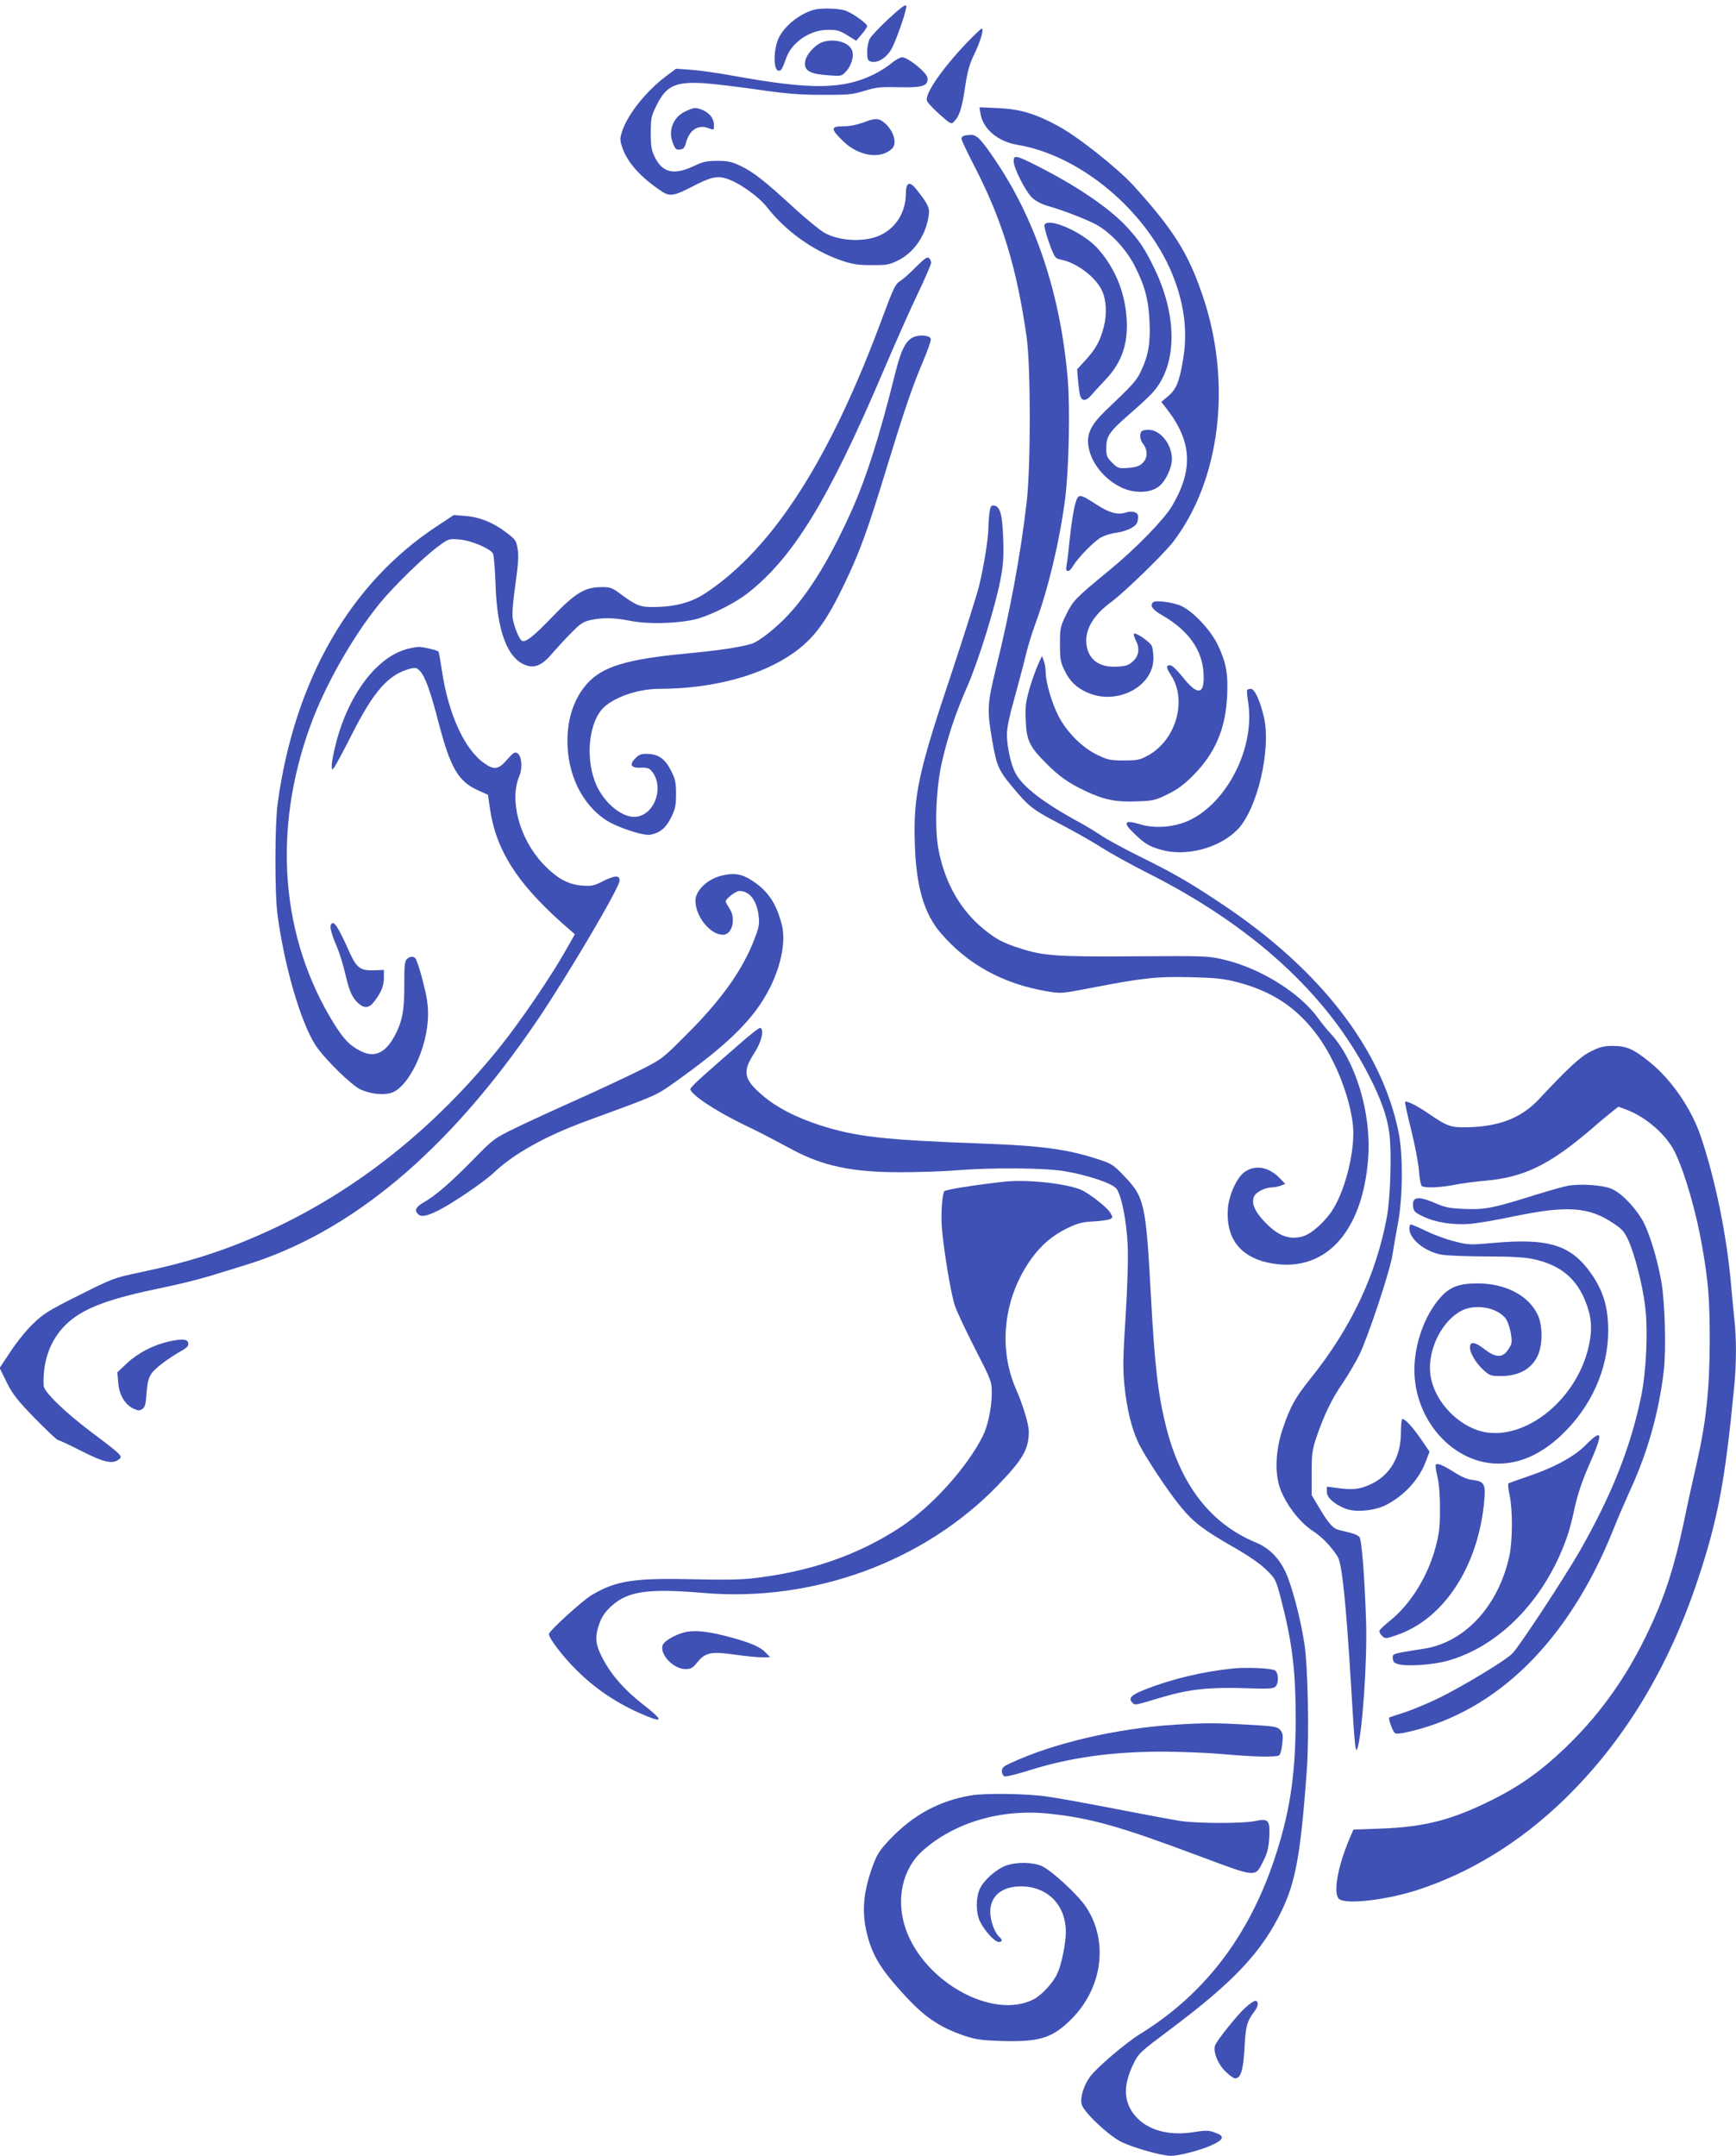
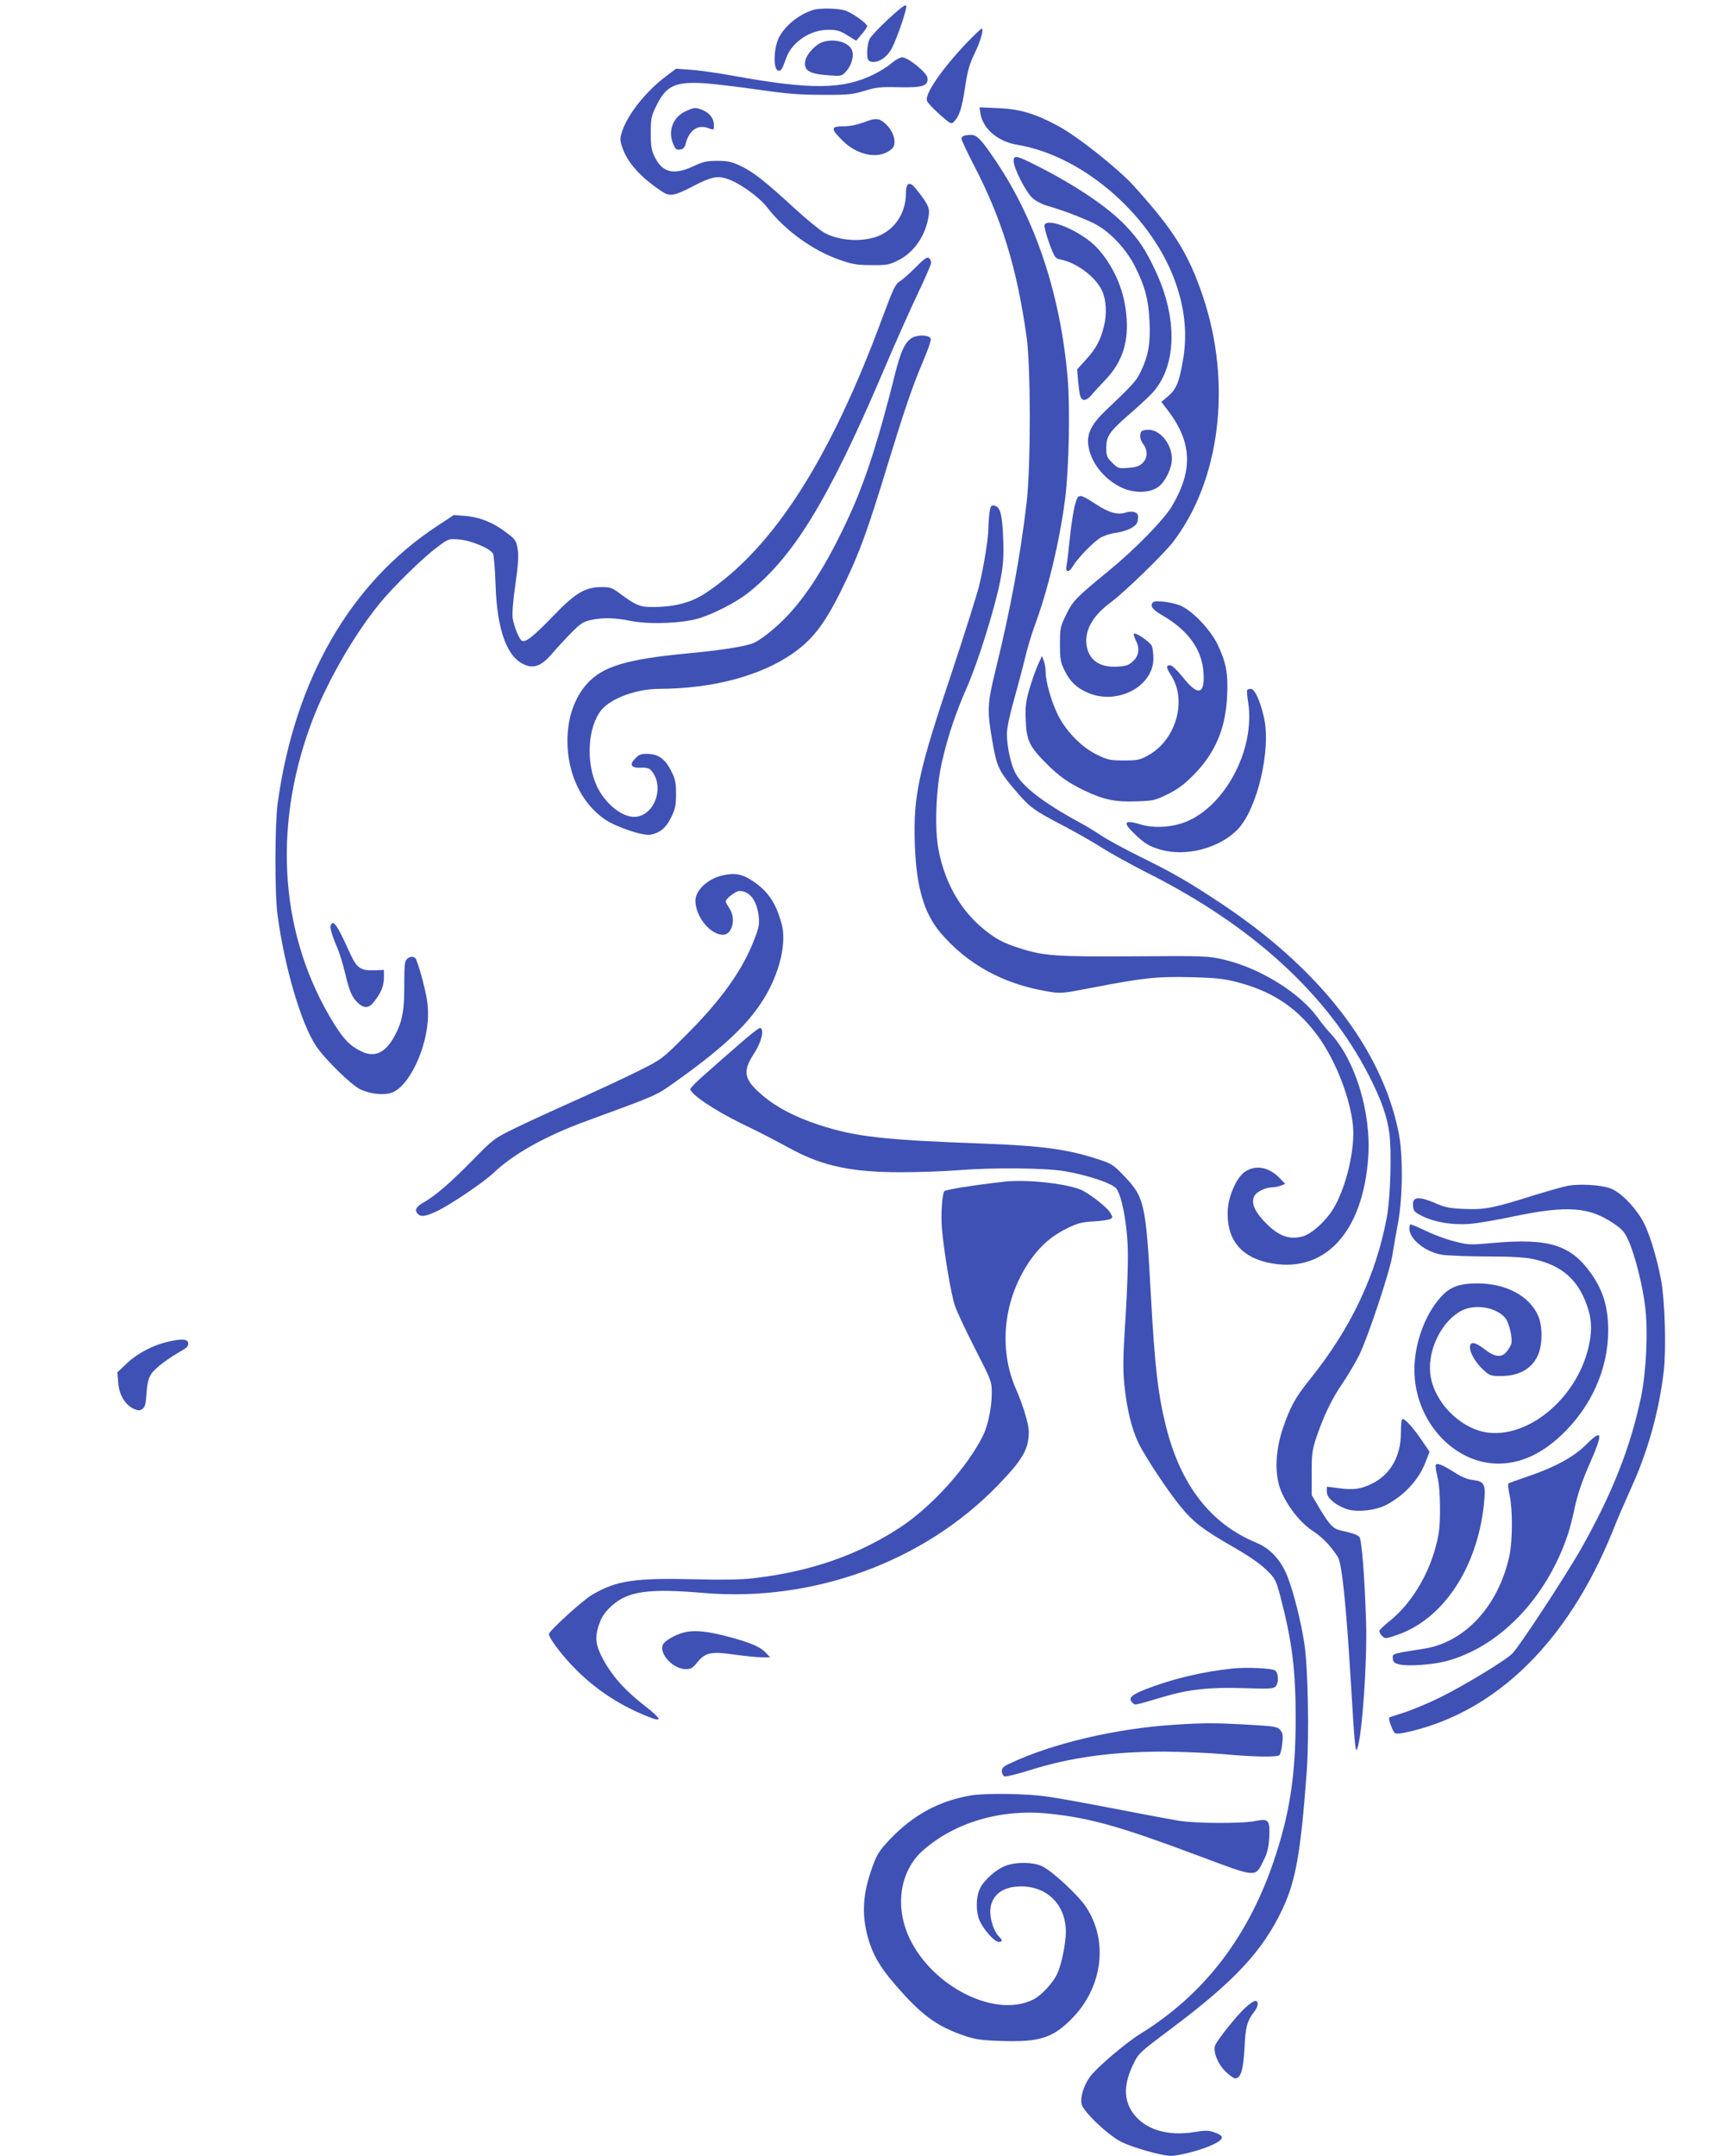
<svg xmlns="http://www.w3.org/2000/svg" version="1.0" width="1031pt" height="1280pt" viewBox="0 0 1031 1280" preserveAspectRatio="xMidYMid meet">
  <g transform="translate(0,1280) scale(0.1,-0.1)" fill="#3f51b5" stroke="none">
    <path d="M5277 12688 c-54 -50 -104 -103 -112 -119 -8 -15 -15 -50 -15 -78 0 -41 4 -51 20 -56 41 -13 97 22 127 79 33 64 92 239 85 252 -5 9 -34 -12 -105 -78z" />
    <path d="M4830 12741 c-86 -26 -171 -96 -205 -166 -33 -70 -33 -195 0 -195 15 0 19 6 46 80 35 92 142 163 247 163 53 0 70 -5 115 -33 l52 -32 32 38 c18 20 33 43 33 49 0 14 -77 71 -124 90 -37 16 -153 19 -196 6z" />
    <path d="M5737 12541 c-144 -152 -245 -299 -232 -339 3 -11 37 -47 75 -81 63 -56 70 -60 84 -45 33 32 49 81 67 203 15 101 27 141 56 201 36 74 58 150 43 150 -4 0 -46 -40 -93 -89z" />
    <path d="M4875 12546 c-36 -16 -82 -67 -91 -101 -15 -62 18 -84 136 -92 76 -6 79 -5 104 22 34 37 50 95 35 129 -23 50 -117 71 -184 42z" />
    <path d="M5295 12425 c-22 -19 -68 -48 -102 -65 -185 -92 -375 -94 -838 -10 -93 17 -208 33 -255 36 l-85 6 -60 -45 c-118 -89 -226 -224 -260 -326 -14 -44 -14 -52 1 -97 30 -90 110 -178 235 -261 47 -31 73 -27 188 33 100 52 139 61 194 44 72 -21 193 -107 242 -170 106 -137 269 -256 432 -313 75 -26 103 -31 188 -31 90 -1 106 2 157 27 98 48 168 152 184 271 6 43 -6 67 -77 156 -37 46 -59 36 -59 -28 0 -107 -55 -200 -145 -245 -93 -47 -247 -41 -341 12 -27 16 -105 80 -173 142 -176 162 -247 218 -321 253 -55 26 -77 31 -140 31 -64 0 -85 -5 -144 -33 -114 -53 -182 -37 -227 55 -20 40 -24 63 -24 143 0 88 3 101 33 162 58 119 112 144 282 134 58 -4 202 -21 320 -38 174 -25 247 -31 385 -31 152 -1 179 2 250 24 69 21 96 24 204 21 142 -3 175 8 169 56 -4 32 -116 122 -151 122 -12 -1 -40 -16 -62 -35z" />
    <path d="M4073 12140 c-74 -33 -107 -114 -77 -189 14 -36 20 -42 42 -39 20 2 28 11 35 37 19 76 70 112 128 92 41 -14 39 -15 39 17 0 37 -25 71 -66 88 -43 18 -50 17 -101 -6z" />
    <path d="M5823 12125 c15 -91 104 -166 220 -185 400 -67 814 -435 946 -840 50 -151 62 -297 36 -441 -21 -126 -39 -169 -86 -210 l-42 -35 37 -48 c146 -191 153 -358 25 -573 -48 -80 -218 -254 -372 -380 -201 -165 -214 -179 -255 -262 -35 -72 -37 -81 -37 -176 0 -89 3 -106 28 -157 31 -64 71 -102 135 -130 175 -78 392 35 392 203 0 26 -4 59 -9 73 -10 24 -97 84 -107 73 -3 -3 2 -19 10 -36 26 -49 21 -93 -14 -126 -26 -24 -40 -30 -94 -33 -107 -7 -173 41 -184 134 -9 86 41 172 148 250 80 60 307 280 365 354 281 364 353 941 180 1457 -86 257 -174 397 -414 662 -96 104 -330 290 -447 353 -137 74 -226 100 -353 106 l-114 5 6 -38z" />
    <path d="M5131 12074 c-41 -15 -84 -24 -122 -24 -76 0 -77 -14 -6 -84 93 -94 228 -115 296 -47 29 29 10 101 -41 147 -36 33 -58 35 -127 8z" />
    <path d="M5723 11993 c-7 -2 -13 -10 -13 -17 0 -7 33 -78 74 -157 167 -322 255 -609 313 -1020 25 -178 25 -769 0 -984 -37 -316 -98 -643 -182 -983 -52 -213 -54 -246 -21 -436 27 -153 37 -174 148 -303 76 -88 103 -107 270 -194 82 -43 187 -103 233 -133 47 -30 169 -98 272 -150 621 -313 1065 -719 1312 -1200 73 -143 108 -241 122 -342 15 -111 7 -387 -15 -503 -64 -342 -213 -657 -453 -956 -91 -113 -120 -166 -165 -298 -40 -121 -48 -242 -21 -338 28 -94 115 -213 197 -267 59 -38 108 -90 150 -154 26 -40 50 -271 81 -783 19 -324 25 -386 35 -360 30 78 61 528 53 760 -9 271 -26 486 -40 500 -13 13 -39 22 -114 39 -41 9 -64 34 -119 125 l-50 84 0 130 c0 116 3 138 29 216 43 126 90 225 155 319 31 46 75 120 97 164 52 104 185 503 199 599 6 41 21 126 33 189 28 150 30 402 4 533 -100 501 -471 978 -1067 1371 -189 125 -275 174 -478 274 -86 43 -184 96 -217 118 -33 22 -91 58 -130 79 -219 119 -345 216 -386 298 -26 50 -49 156 -49 228 0 36 15 108 41 200 22 79 52 191 66 249 13 58 40 146 58 195 79 213 148 500 181 755 22 173 30 535 15 712 -42 494 -187 934 -424 1288 -88 131 -115 160 -151 159 -17 0 -37 -3 -43 -6z" />
    <path d="M6020 11844 c0 -43 73 -186 113 -221 20 -18 60 -38 94 -47 76 -22 182 -61 263 -99 90 -42 192 -146 247 -252 62 -121 84 -202 90 -335 6 -129 -7 -204 -54 -300 -25 -52 -51 -80 -208 -229 -82 -79 -110 -133 -102 -202 12 -102 94 -206 200 -255 75 -34 164 -32 216 5 41 29 81 112 81 166 -1 92 -74 179 -147 173 -33 -3 -38 -7 -41 -31 -2 -16 5 -38 17 -53 29 -37 27 -85 -4 -114 -19 -18 -40 -25 -85 -28 -57 -4 -61 -3 -95 31 -31 31 -35 41 -35 87 0 70 19 97 131 195 51 44 112 100 136 125 152 157 161 447 23 737 -58 123 -95 178 -174 262 -106 112 -301 243 -536 361 -115 58 -130 60 -130 24z" />
    <path d="M6203 11464 c-3 -8 10 -56 28 -107 33 -89 35 -91 72 -99 93 -19 204 -103 242 -184 25 -54 30 -139 11 -212 -21 -84 -47 -132 -108 -199 l-51 -56 6 -72 c4 -40 9 -79 13 -88 11 -30 35 -28 63 4 14 17 53 59 85 93 104 108 143 232 124 399 -16 146 -77 282 -174 387 -88 94 -292 183 -311 134z" />
    <path d="M5439 11214 c-35 -36 -78 -74 -95 -84 -27 -17 -39 -44 -103 -215 -310 -840 -648 -1368 -1047 -1634 -84 -57 -182 -84 -309 -85 -86 -1 -105 7 -213 87 -37 27 -52 32 -100 31 -98 0 -155 -34 -290 -175 -116 -120 -162 -156 -183 -143 -16 10 -46 83 -54 132 -4 27 1 101 16 202 17 121 20 172 13 212 -8 49 -13 56 -71 99 -76 58 -158 90 -243 96 l-65 5 -94 -62 c-519 -339 -851 -913 -952 -1650 -17 -123 -18 -535 -1 -660 41 -309 139 -644 228 -779 52 -79 215 -238 266 -260 59 -26 129 -34 177 -21 106 28 222 269 223 465 1 60 -8 112 -32 205 -18 69 -38 128 -44 132 -17 12 -33 9 -50 -7 -13 -13 -15 -42 -15 -153 1 -151 -12 -219 -58 -304 -56 -102 -120 -130 -202 -88 -64 32 -98 68 -158 163 -317 512 -367 1149 -138 1773 86 236 249 523 408 719 81 100 261 276 347 339 64 48 66 48 127 43 70 -5 185 -54 201 -84 5 -10 12 -92 15 -183 9 -281 72 -444 184 -481 52 -17 95 3 155 74 29 34 80 89 114 123 51 52 69 63 113 73 72 15 140 14 234 -5 112 -23 314 -15 412 16 88 28 212 92 279 143 274 212 483 552 810 1319 74 174 169 387 211 474 41 86 75 165 75 174 0 10 -6 22 -13 28 -10 9 -28 -4 -78 -54z" />
    <path d="M5418 10795 c-42 -24 -68 -77 -103 -218 -92 -368 -168 -607 -252 -797 -125 -282 -254 -495 -382 -631 -74 -80 -175 -159 -219 -172 -72 -21 -194 -39 -384 -57 -357 -34 -499 -77 -591 -179 -76 -85 -117 -203 -117 -341 0 -196 85 -372 224 -466 66 -45 226 -98 269 -90 57 11 93 41 123 103 24 49 29 70 29 138 0 69 -4 88 -30 140 -35 69 -75 98 -141 99 -35 1 -49 -4 -70 -26 -39 -38 -27 -59 32 -56 38 1 51 -3 65 -21 79 -97 12 -271 -105 -271 -76 0 -174 81 -222 184 -66 143 -53 352 28 451 57 69 209 125 342 125 322 1 610 79 801 215 122 88 193 184 305 419 84 174 135 314 244 672 106 346 153 486 217 636 28 65 49 126 47 135 -4 24 -73 28 -110 8z" />
    <path d="M6386 9809 c-9 -29 -23 -116 -31 -193 -8 -78 -17 -156 -21 -174 -9 -42 15 -44 39 -2 31 51 128 150 169 171 22 11 61 23 88 26 26 3 66 15 87 27 30 17 39 28 41 54 3 26 -1 34 -20 41 -13 5 -35 4 -51 -2 -47 -16 -100 -2 -173 46 -105 68 -110 68 -128 6z" />
    <path d="M5876 9754 c-3 -26 -6 -65 -6 -88 0 -61 -26 -222 -55 -344 -15 -59 -87 -287 -160 -507 -202 -601 -231 -737 -222 -1025 8 -255 55 -415 155 -531 159 -185 367 -299 625 -344 88 -15 88 -15 265 19 309 60 391 69 594 64 156 -4 198 -9 282 -31 195 -52 334 -141 452 -291 114 -143 210 -378 229 -557 14 -138 -39 -367 -116 -495 -45 -74 -129 -150 -182 -165 -85 -23 -152 5 -236 97 -54 59 -71 107 -51 144 13 24 66 50 104 50 14 0 37 5 52 10 l27 11 -29 30 c-67 71 -148 86 -213 40 -46 -33 -93 -137 -99 -219 -12 -170 70 -281 235 -318 333 -74 567 171 599 626 18 266 -77 576 -225 735 -21 22 -54 63 -73 90 -108 150 -342 296 -558 347 -92 22 -108 23 -533 20 -468 -3 -541 2 -687 50 -91 29 -136 53 -205 109 -138 112 -231 271 -270 468 -26 127 -17 367 19 526 37 160 82 293 151 450 65 149 165 469 196 630 17 89 21 135 17 245 -5 146 -18 193 -54 198 -18 3 -22 -4 -28 -44z" />
    <path d="M6848 9224 c-21 -21 -4 -44 59 -80 153 -89 234 -205 241 -344 7 -128 -36 -133 -128 -15 -32 39 -59 65 -71 65 -25 0 -24 -13 5 -58 98 -149 31 -385 -135 -477 -49 -27 -63 -30 -144 -30 -83 0 -96 3 -160 34 -90 44 -177 132 -228 228 -40 77 -77 203 -77 264 0 21 -5 50 -11 66 l-11 28 -25 -55 c-13 -30 -36 -94 -50 -143 -21 -74 -25 -104 -21 -185 4 -117 22 -155 121 -254 75 -76 133 -117 230 -163 111 -53 183 -68 306 -63 99 3 112 6 185 42 59 29 97 57 150 110 133 133 195 279 204 475 6 135 -6 196 -55 301 -41 86 -140 193 -213 230 -45 23 -158 39 -172 24z" />
-     <path d="M2427 8949 c-185 -43 -358 -270 -433 -567 -13 -52 -24 -109 -24 -126 1 -30 1 -30 16 -11 8 11 58 104 110 207 126 247 212 343 337 377 35 9 41 8 62 -14 31 -35 60 -114 111 -310 69 -264 116 -344 230 -396 l62 -28 12 -83 c35 -242 158 -437 424 -675 l80 -70 -59 -104 c-85 -150 -258 -404 -377 -554 -390 -488 -856 -861 -1379 -1101 -250 -115 -469 -186 -765 -248 -157 -33 -164 -36 -364 -136 -180 -90 -212 -110 -273 -169 -38 -36 -98 -110 -134 -165 l-65 -98 42 -86 c37 -73 63 -106 168 -214 69 -70 130 -128 136 -128 6 0 69 -29 139 -65 134 -68 184 -79 222 -51 27 19 20 26 -160 161 -162 122 -284 241 -286 278 -6 156 45 286 149 378 99 86 246 140 559 204 98 20 225 52 283 70 58 18 146 45 195 60 635 191 1217 677 1748 1460 183 271 487 786 487 827 0 32 -29 31 -95 -2 -58 -30 -71 -32 -129 -28 -85 7 -150 44 -231 129 -140 149 -202 378 -140 523 20 48 13 121 -14 135 -14 8 -25 0 -60 -40 -50 -58 -76 -62 -133 -22 -118 81 -215 292 -253 549 -9 59 -18 111 -21 115 -5 8 -96 30 -122 28 -9 -1 -34 -5 -55 -10z" />
    <path d="M7407 8703 c-3 -5 0 -35 5 -68 48 -291 -149 -648 -399 -725 -77 -24 -171 -26 -239 -5 -98 30 -109 13 -36 -56 60 -58 86 -73 152 -93 150 -45 350 7 459 118 118 120 202 478 157 669 -23 99 -55 167 -77 167 -10 0 -20 -3 -22 -7z" />
    <path d="M4285 7601 c-85 -21 -155 -89 -155 -149 1 -95 88 -202 164 -202 56 0 79 99 37 158 -11 17 -21 35 -21 40 0 16 60 62 81 62 61 0 104 -56 115 -151 5 -46 1 -66 -25 -134 -71 -185 -196 -361 -408 -572 -142 -142 -142 -142 -280 -211 -76 -38 -241 -115 -368 -172 -126 -56 -289 -131 -361 -166 -129 -63 -132 -65 -251 -186 -135 -138 -226 -217 -295 -256 -48 -27 -58 -48 -36 -70 19 -19 48 -14 113 17 79 37 278 172 335 226 119 114 311 221 555 310 413 151 411 150 518 226 327 232 478 382 570 565 67 134 95 279 70 374 -33 128 -82 200 -177 262 -61 40 -107 47 -181 29z" />
    <path d="M1966 7311 c-9 -14 2 -55 34 -131 16 -36 38 -108 50 -160 25 -107 41 -142 77 -176 36 -33 66 -30 95 9 42 54 58 94 58 142 l0 46 -59 -2 c-79 -3 -102 14 -141 98 -75 167 -98 201 -114 174z" />
    <path d="M4395 6604 c-61 -53 -152 -132 -202 -177 -51 -44 -93 -86 -93 -93 0 -30 141 -125 302 -204 122 -59 145 -71 306 -157 182 -97 354 -133 640 -133 103 0 250 5 327 11 220 18 532 15 649 -5 135 -23 282 -72 306 -103 30 -38 61 -193 67 -336 4 -79 -1 -241 -12 -422 -16 -244 -17 -313 -7 -411 14 -138 42 -254 82 -339 39 -82 179 -293 253 -382 74 -91 136 -138 313 -239 88 -50 158 -99 194 -134 54 -52 57 -60 83 -155 71 -271 92 -436 92 -735 -1 -338 -36 -562 -132 -845 -154 -451 -415 -788 -788 -1019 -87 -53 -264 -204 -302 -257 -38 -53 -59 -124 -49 -163 11 -46 160 -186 237 -224 72 -35 240 -82 293 -82 51 0 190 37 252 68 65 31 67 51 7 71 -35 13 -53 13 -122 2 -161 -26 -296 17 -365 117 -54 79 -52 171 6 289 30 62 38 69 222 207 378 283 544 461 662 710 80 170 109 334 145 823 15 209 7 622 -15 758 -21 134 -61 292 -98 390 -38 100 -102 170 -186 205 -270 111 -448 339 -536 686 -48 191 -68 359 -91 784 -30 550 -38 582 -163 712 -57 60 -73 70 -141 92 -186 62 -338 83 -691 96 -600 22 -759 41 -973 110 -146 48 -253 104 -337 175 -114 97 -123 142 -48 256 41 64 58 137 33 146 -6 2 -60 -40 -120 -93z" />
-     <path d="M9449 6558 c-63 -31 -134 -97 -310 -285 -103 -110 -235 -162 -424 -166 -100 -2 -118 4 -238 86 -63 43 -124 73 -132 65 -3 -2 13 -76 35 -163 22 -87 43 -197 47 -244 3 -47 11 -89 17 -93 18 -13 109 -9 193 7 43 9 128 20 188 25 228 21 378 94 628 308 49 43 105 89 124 104 l35 27 51 -19 c117 -45 238 -152 286 -255 59 -123 125 -354 160 -555 37 -212 45 -312 45 -565 -1 -290 -22 -482 -79 -730 -19 -83 -51 -226 -70 -320 -63 -301 -122 -480 -235 -710 -126 -256 -281 -469 -482 -660 -140 -133 -264 -221 -433 -305 -237 -117 -394 -157 -654 -167 l-163 -6 -20 -46 c-75 -174 -103 -338 -64 -367 45 -33 284 -4 466 55 316 104 607 283 868 535 354 343 620 779 796 1309 119 358 162 588 215 1142 14 137 14 292 1 404 -5 47 -14 142 -20 211 -26 289 -93 618 -180 875 -56 164 -174 336 -305 441 -95 76 -135 94 -216 94 -54 0 -77 -6 -130 -32z" />
    <path d="M5965 5784 c-179 -20 -351 -47 -357 -57 -13 -21 -21 -138 -14 -220 11 -135 55 -398 78 -462 11 -33 65 -147 119 -253 97 -189 99 -195 99 -262 0 -88 -23 -197 -54 -258 -94 -186 -300 -414 -483 -536 -253 -168 -544 -269 -883 -307 -68 -8 -185 -10 -330 -6 -374 9 -479 -6 -627 -94 -56 -34 -253 -213 -253 -231 0 -25 82 -133 164 -214 104 -104 226 -188 365 -251 150 -67 161 -56 39 40 -130 101 -210 196 -263 309 -30 65 -31 110 -4 182 14 39 35 68 71 101 98 88 218 105 548 77 650 -55 1307 185 1746 639 149 154 184 215 184 320 0 42 -35 158 -75 249 -109 246 -75 545 89 775 60 83 124 138 213 182 62 30 87 37 156 41 45 2 90 9 100 14 17 9 17 10 0 39 -20 33 -130 118 -178 137 -96 37 -320 60 -450 46z" />
    <path d="M9313 5760 c-28 -5 -118 -31 -200 -56 -241 -76 -293 -87 -413 -82 -86 3 -116 9 -165 30 -110 48 -149 45 -143 -13 3 -30 9 -37 58 -61 72 -35 175 -52 275 -45 44 3 168 24 275 47 307 63 437 54 580 -42 54 -36 67 -50 92 -105 37 -83 83 -262 98 -387 19 -145 7 -390 -24 -541 -64 -304 -174 -581 -365 -916 -92 -159 -353 -558 -398 -605 -37 -40 -288 -192 -436 -265 -65 -32 -157 -70 -205 -86 -48 -15 -89 -29 -91 -30 -8 -5 19 -80 32 -92 10 -7 35 -5 93 9 518 123 938 539 1200 1185 28 72 78 186 109 255 101 220 168 459 196 700 15 130 7 412 -15 535 -26 142 -75 300 -115 366 -53 87 -132 164 -189 184 -57 20 -179 27 -249 15z" />
    <path d="M8370 5506 c0 -63 95 -140 195 -156 33 -5 152 -10 265 -10 140 0 227 -5 273 -15 179 -38 279 -130 331 -304 21 -72 20 -141 -3 -233 -74 -289 -343 -517 -584 -495 -168 15 -335 183 -353 353 -15 145 72 316 190 374 80 38 197 19 253 -42 25 -26 48 -125 38 -158 -3 -10 -15 -30 -26 -44 -31 -39 -71 -35 -135 15 -56 43 -84 46 -84 9 0 -34 36 -94 79 -133 38 -35 45 -37 105 -37 105 0 180 41 217 118 31 62 32 178 3 242 -53 117 -191 190 -359 190 -110 0 -165 -21 -220 -83 -94 -106 -154 -273 -155 -428 -1 -301 230 -559 499 -559 129 0 254 56 373 168 178 168 279 393 279 622 0 137 -29 236 -101 338 -120 171 -253 212 -584 182 -134 -12 -145 -12 -226 9 -47 11 -123 39 -168 61 -46 22 -88 40 -93 40 -5 0 -9 -11 -9 -24z" />
    <path d="M1003 4835 c-91 -20 -184 -68 -249 -129 l-57 -54 5 -60 c5 -72 39 -130 89 -155 29 -13 37 -14 54 -3 16 11 21 28 25 92 4 59 11 89 28 116 21 33 94 89 190 144 23 13 32 25 30 39 -4 25 -34 28 -115 10z" />
    <path d="M8327 4373 c-4 -3 -7 -39 -7 -79 0 -140 -62 -249 -172 -303 -68 -33 -109 -39 -205 -26 l-63 8 0 -31 c0 -33 41 -71 107 -98 58 -25 174 -15 242 19 111 57 200 153 240 263 l21 55 -50 73 c-55 80 -103 130 -113 119z" />
    <path d="M9417 4220 c-70 -70 -188 -134 -343 -186 -60 -20 -112 -39 -116 -42 -3 -4 0 -36 8 -72 18 -85 17 -267 -1 -354 -64 -301 -267 -521 -515 -556 -41 -6 -99 -16 -128 -21 -49 -10 -53 -13 -50 -37 2 -22 10 -28 43 -35 51 -11 191 -1 269 19 322 83 604 378 730 761 9 28 28 100 40 160 16 71 43 152 80 236 90 204 86 230 -17 127z" />
    <path d="M8527 4103 c-3 -5 1 -35 9 -68 10 -37 16 -109 16 -190 0 -108 -4 -147 -25 -227 -46 -175 -148 -341 -272 -441 -33 -26 -61 -53 -63 -60 -1 -7 6 -21 17 -31 18 -17 22 -16 89 7 272 94 472 394 514 767 14 129 7 144 -67 153 -29 3 -67 19 -107 45 -68 43 -103 58 -111 45z" />
    <path d="M4060 3107 c-55 -15 -116 -51 -124 -74 -21 -54 63 -143 135 -143 32 0 43 6 70 40 48 59 82 66 222 46 62 -9 135 -16 162 -16 l49 0 -29 30 c-32 34 -98 61 -230 95 -117 31 -198 38 -255 22z" />
    <path d="M7325 2894 c-183 -19 -365 -62 -527 -126 -80 -32 -99 -51 -73 -77 16 -17 8 -18 180 33 154 46 277 59 477 53 152 -5 179 -4 193 9 20 20 19 78 -1 95 -17 14 -165 21 -249 13z" />
    <path d="M6979 2560 c-350 -22 -729 -111 -981 -230 -38 -17 -48 -27 -48 -46 0 -14 7 -27 16 -31 9 -3 75 13 147 36 245 77 490 111 802 111 105 -1 262 -7 350 -15 175 -16 313 -19 332 -7 6 4 15 34 18 67 6 50 4 64 -11 83 -18 20 -31 23 -194 32 -192 11 -258 11 -431 0z" />
    <path d="M5767 2140 c-190 -32 -344 -116 -483 -262 -61 -65 -75 -86 -102 -160 -63 -173 -67 -303 -17 -456 32 -94 77 -164 185 -284 134 -150 223 -212 375 -264 68 -23 101 -28 220 -32 230 -7 306 17 420 132 183 185 219 460 86 662 -47 72 -204 217 -263 244 -53 24 -147 26 -211 4 -58 -20 -134 -86 -158 -139 -24 -53 -24 -138 0 -191 25 -54 88 -124 112 -124 24 0 24 12 0 34 -11 10 -27 39 -35 64 -47 137 21 231 166 232 159 0 268 -110 268 -271 0 -65 -25 -190 -49 -243 -24 -56 -94 -132 -143 -157 -241 -123 -649 102 -759 418 -60 174 -21 357 102 466 189 167 464 248 746 219 249 -26 422 -75 887 -249 356 -133 339 -132 390 -30 23 45 30 76 34 135 5 106 -3 116 -83 100 -77 -16 -346 -15 -450 1 -44 7 -215 39 -380 71 -165 32 -351 66 -413 74 -118 17 -362 20 -445 6z" />
    <path d="M7394 878 c-49 -45 -166 -192 -177 -221 -14 -37 14 -109 59 -154 24 -24 50 -43 59 -43 34 0 49 49 56 179 6 128 15 162 60 220 23 29 25 61 4 61 -9 0 -36 -19 -61 -42z" />
  </g>
</svg>